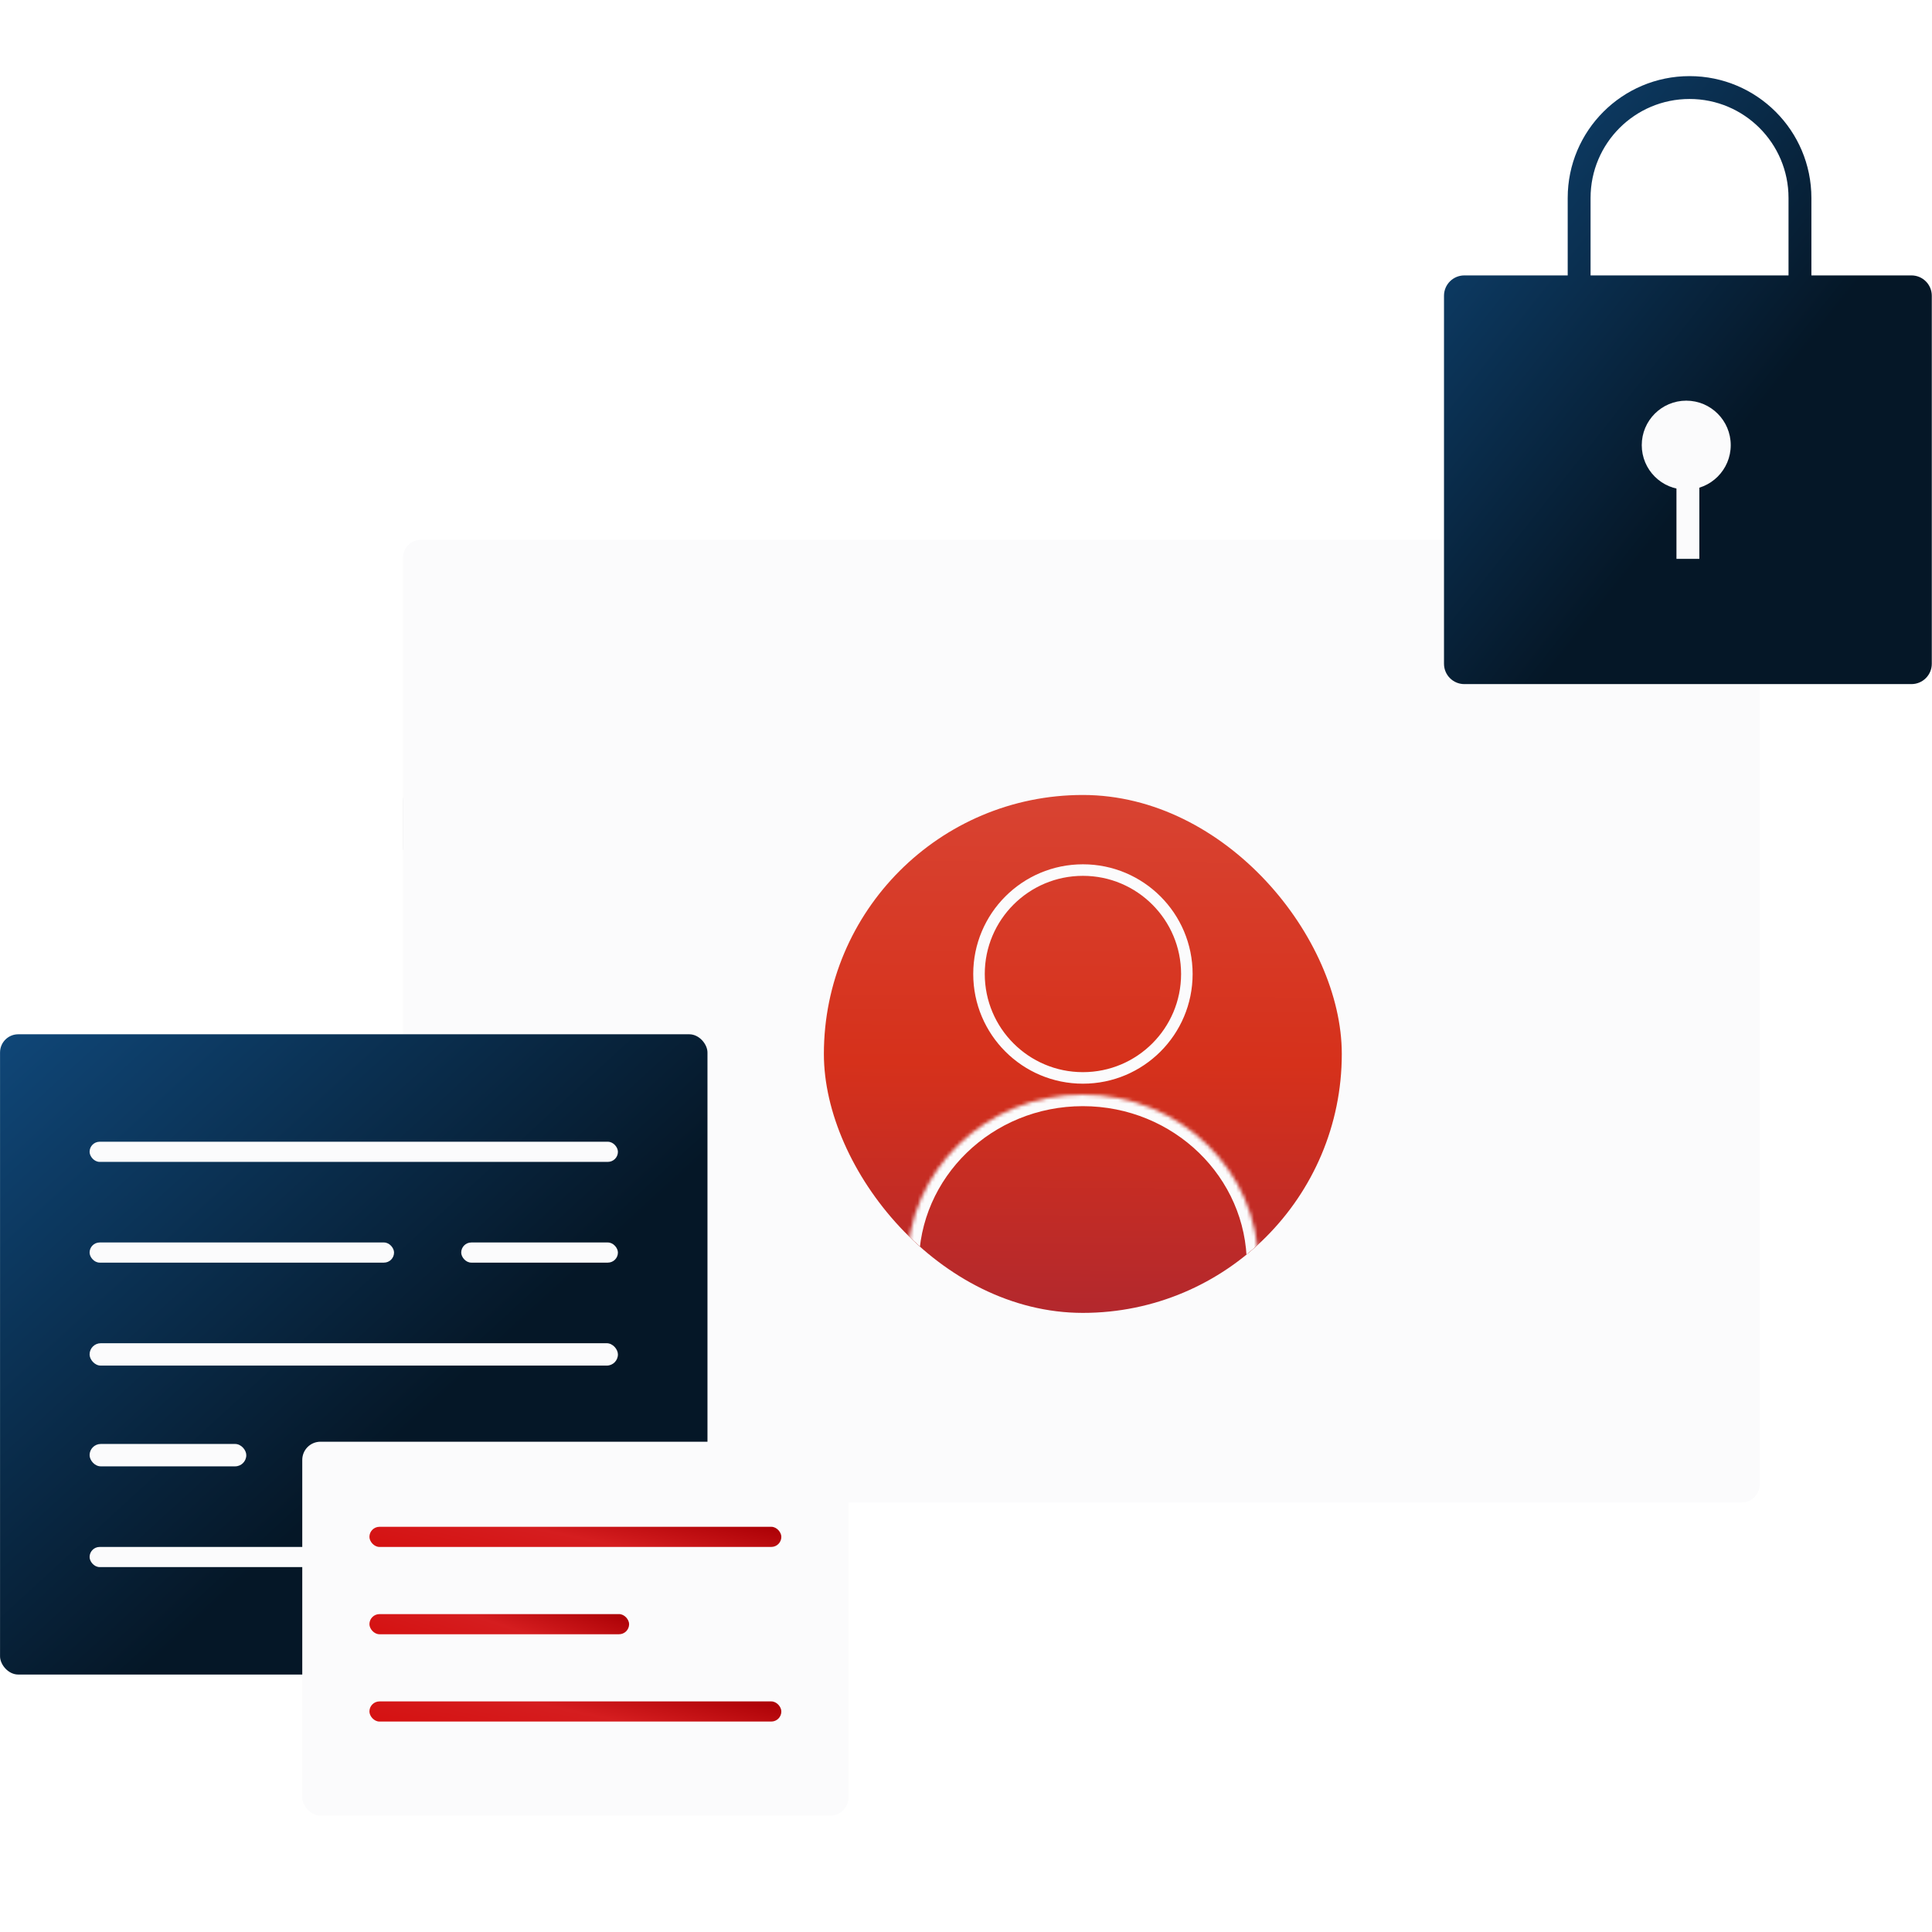
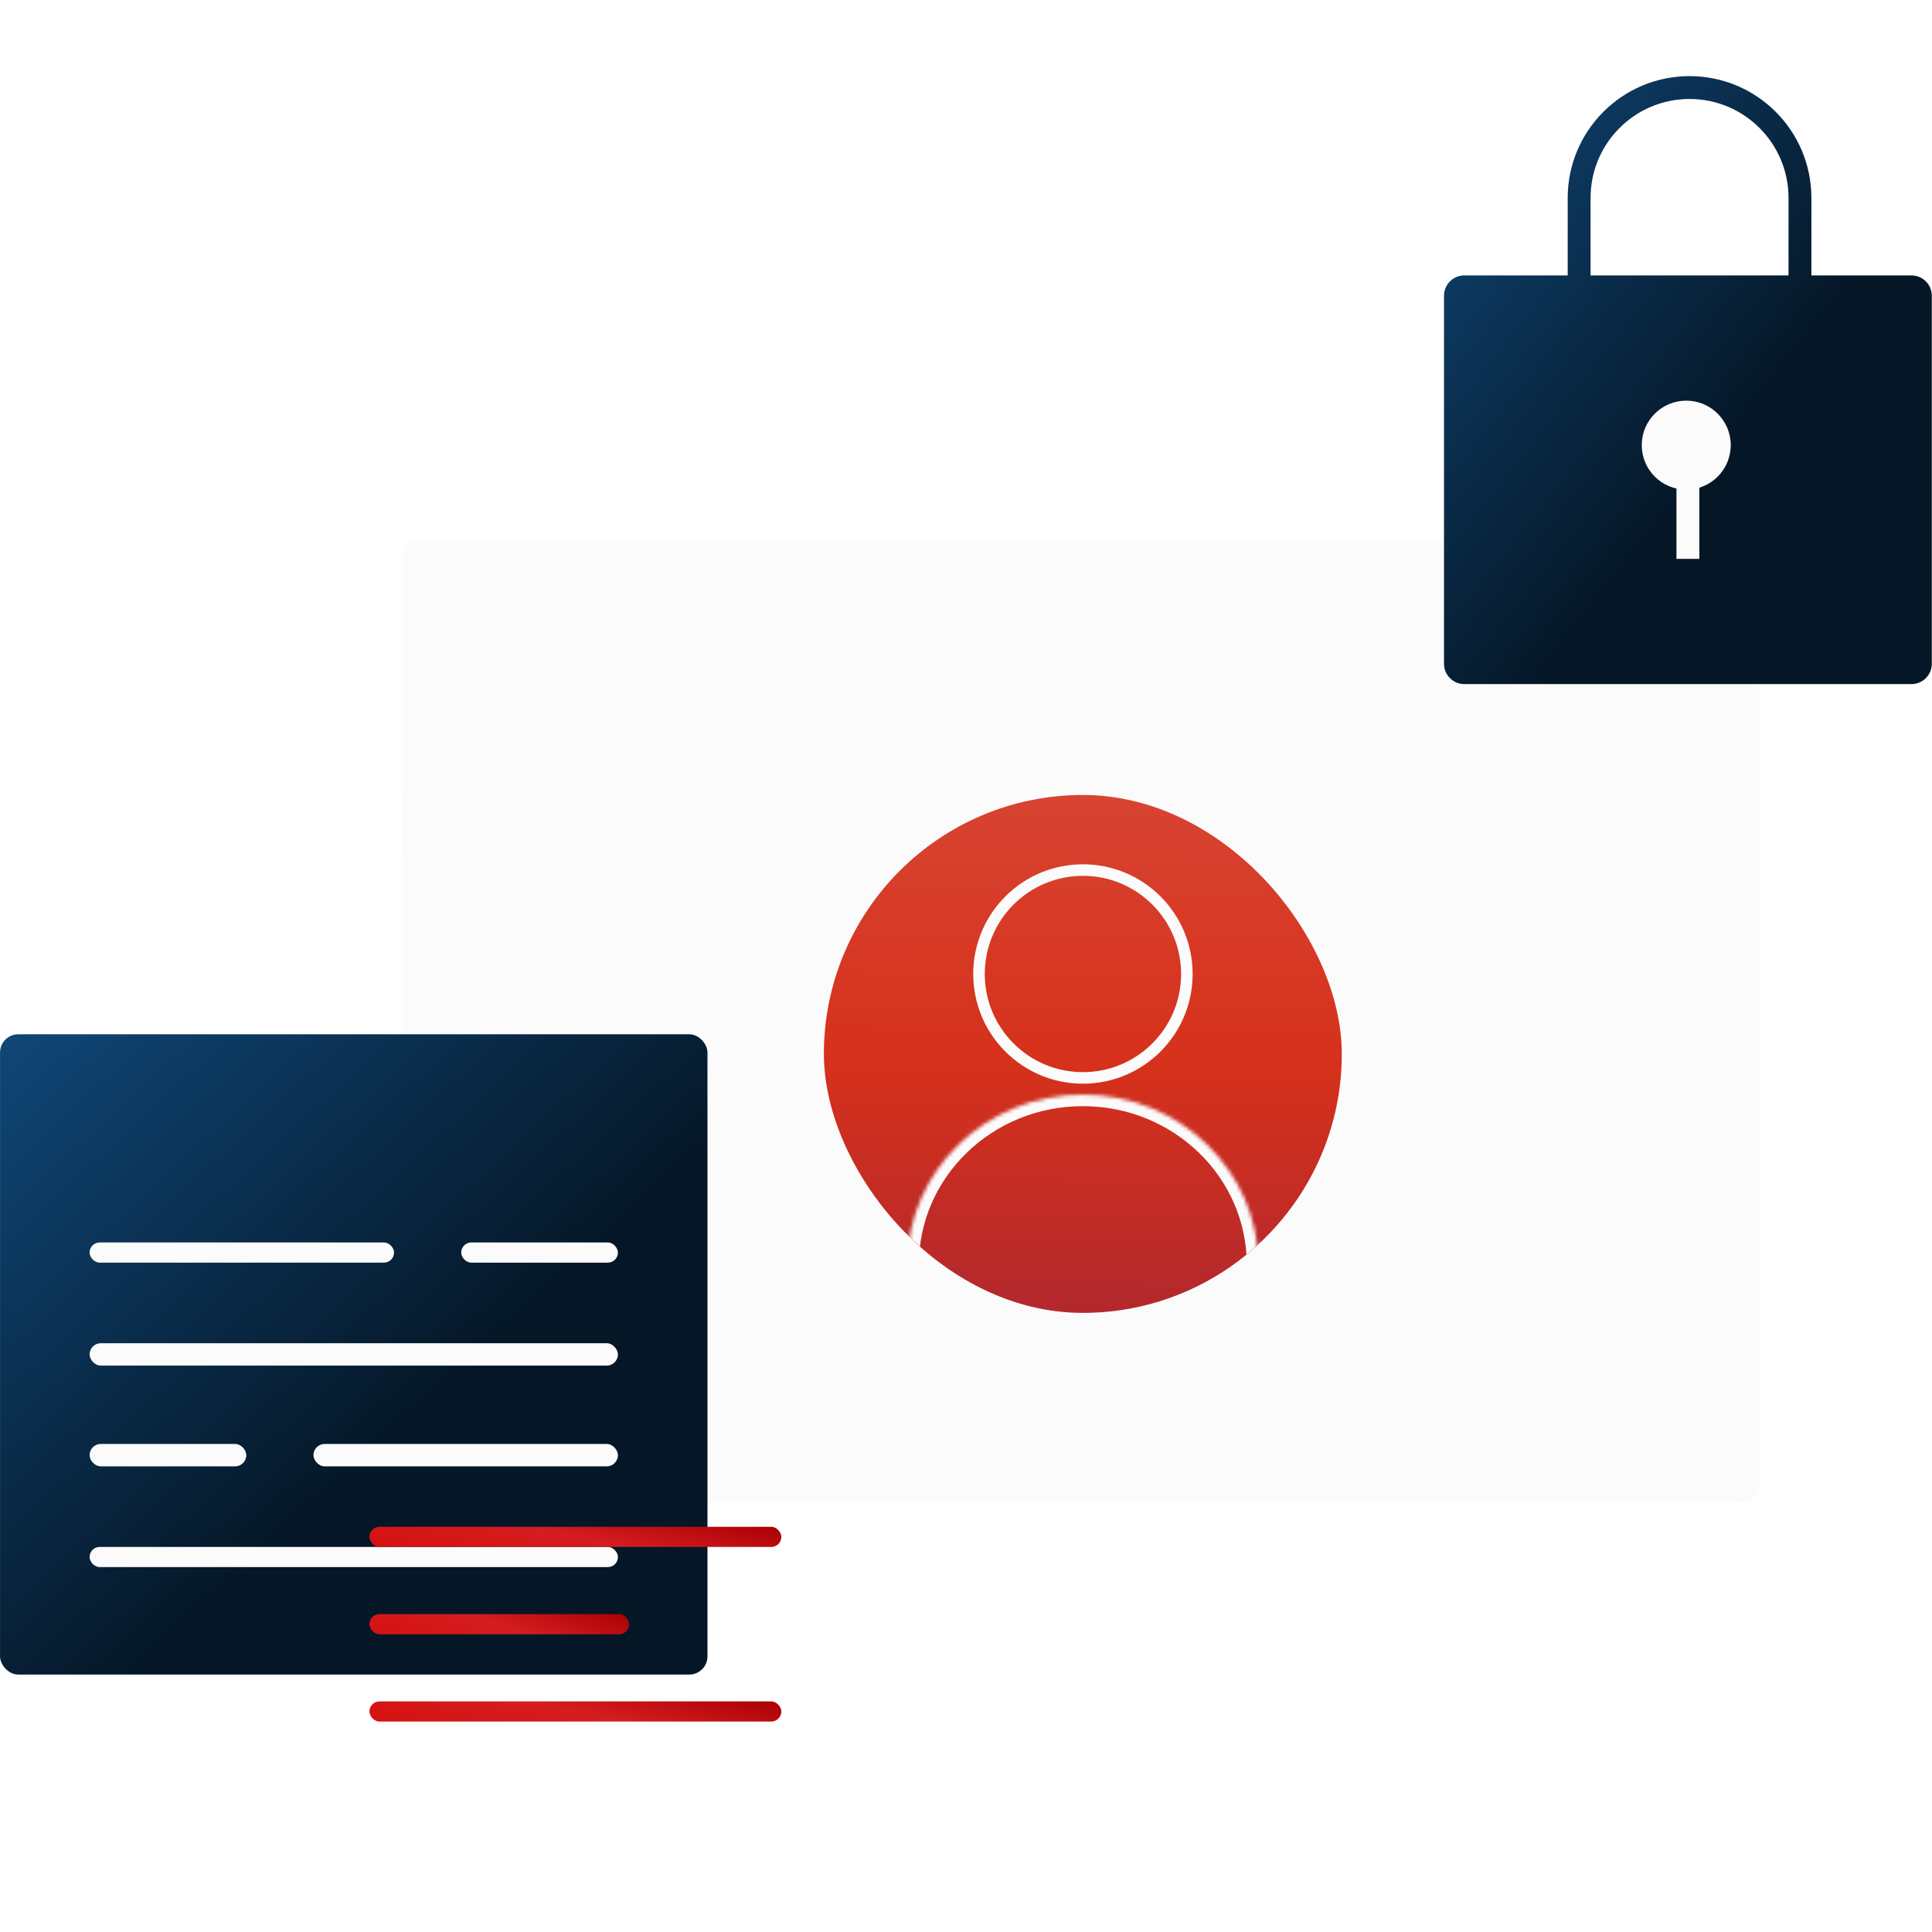
<svg xmlns="http://www.w3.org/2000/svg" width="540" height="540" viewBox="0 0 540 540" fill="none">
  <path d="M112.641 223.745C112.641 220.98 114.883 218.739 117.647 218.739H486.824C489.589 218.739 491.83 220.98 491.83 223.745V237.511H112.641V223.745Z" fill="#E0E2E4" />
  <circle cx="139.548" cy="228.125" r="2.503" fill="#A8AEB3" />
  <circle cx="130.788" cy="228.125" r="2.503" fill="#A8AEB3" />
  <circle cx="122.027" cy="228.125" r="2.503" fill="#A8AEB3" />
  <g filter="url(#filter0_d_381_1098)">
    <rect x="112.641" y="149.623" width="379.189" height="269.061" rx="5.006" fill="#FBFBFC" />
  </g>
  <g filter="url(#filter1_d_381_1098)">
    <g clip-path="url(#clip0_381_1098)">
      <circle cx="302.656" cy="292.634" r="72.379" fill="url(#paint0_linear_381_1098)" />
      <path d="M302.682 241.243C318.724 241.243 331.729 254.248 331.729 270.291C331.728 286.333 318.724 299.337 302.682 299.337C286.639 299.337 273.634 286.333 273.634 270.291C273.634 254.248 286.639 241.243 302.682 241.243Z" stroke="#FBFBFC" stroke-width="3.225" stroke-linecap="square" stroke-linejoin="bevel" />
      <mask id="path-9-inside-1_381_1098" fill="white">
        <path d="M253.598 351.529C253.598 325.307 275.561 304.006 302.651 304.006C329.74 304.006 351.71 325.28 351.71 351.529" />
      </mask>
      <path d="M250.373 351.529V354.754H256.823V351.529H253.598H250.373ZM348.485 351.529V354.754H354.935V351.529H351.71H348.485ZM253.598 351.529H256.823C256.823 327.183 277.246 307.231 302.651 307.231V304.006V300.781C273.876 300.781 250.373 323.432 250.373 351.529H253.598ZM302.651 304.006V307.231C328.057 307.231 348.485 327.157 348.485 351.529H351.71H354.935C354.935 323.402 331.423 300.781 302.651 300.781V304.006Z" fill="#FBFBFC" mask="url(#path-9-inside-1_381_1098)" />
    </g>
  </g>
  <path d="M472.233 21.275C491.041 21.275 506.289 36.522 506.289 55.33V76.979H534.261C537.399 76.979 539.942 79.522 539.942 82.659V185.528C539.942 188.665 537.399 191.208 534.261 191.208H409.284C406.147 191.208 403.603 188.665 403.603 185.528V82.659C403.603 79.522 406.147 76.979 409.284 76.979H438.177V55.33C438.178 36.522 453.425 21.275 472.233 21.275ZM472.233 27.665C456.954 27.665 444.568 40.051 444.568 55.33V76.979H499.898V55.33C499.898 40.051 487.512 27.665 472.233 27.665Z" fill="url(#paint1_linear_381_1098)" />
  <circle cx="471.311" cy="124.421" r="12.436" fill="#FBFBFC" />
  <path d="M471.772 156.203V130.409" stroke="#FBFBFC" stroke-width="6.39" stroke-miterlimit="10" />
  <rect x="0.011" y="289.084" width="197.729" height="178.957" rx="5.086" fill="url(#paint2_linear_381_1098)" />
-   <rect x="25.04" y="319.119" width="147.671" height="5.632" rx="2.816" fill="#FBFBFC" />
  <rect x="25.04" y="347.277" width="85.099" height="5.632" rx="2.816" fill="#FBFBFC" />
  <rect x="128.91" y="347.277" width="43.801" height="5.632" rx="2.816" fill="#FBFBFC" />
  <rect x="25.04" y="403.592" width="43.801" height="6.257" rx="3.129" fill="#FBFBFC" />
  <rect x="25.04" y="375.434" width="147.671" height="6.257" rx="3.129" fill="#FBFBFC" />
  <rect x="87.612" y="403.592" width="85.099" height="6.257" rx="3.129" fill="#FBFBFC" />
  <rect x="25.04" y="432.375" width="147.671" height="5.632" rx="2.816" fill="#FBFBFC" />
  <g filter="url(#filter2_d_381_1098)">
-     <rect x="84.484" y="401.715" width="152.677" height="104.496" rx="5.086" fill="#FBFBFC" />
-   </g>
+     </g>
  <rect x="103.255" y="426.744" width="115.133" height="5.632" rx="2.816" fill="url(#paint3_linear_381_1098)" />
  <rect x="103.255" y="451.147" width="72.584" height="5.632" rx="2.816" fill="url(#paint4_linear_381_1098)" />
  <rect x="103.255" y="475.55" width="115.133" height="5.632" rx="2.816" fill="url(#paint5_linear_381_1098)" />
  <defs>
    <filter id="filter0_d_381_1098" x="106.384" y="144.617" width="391.703" height="281.576" filterUnits="userSpaceOnUse" color-interpolation-filters="sRGB">
      <feFlood flood-opacity="0" result="BackgroundImageFix" />
      <feColorMatrix in="SourceAlpha" type="matrix" values="0 0 0 0 0 0 0 0 0 0 0 0 0 0 0 0 0 0 127 0" result="hardAlpha" />
      <feOffset dy="1.251" />
      <feGaussianBlur stdDeviation="3.129" />
      <feComposite in2="hardAlpha" operator="out" />
      <feColorMatrix type="matrix" values="0 0 0 0 0 0 0 0 0 0 0 0 0 0 0 0 0 0 0.15 0" />
      <feBlend mode="normal" in2="BackgroundImageFix" result="effect1_dropShadow_381_1098" />
      <feBlend mode="normal" in="SourceGraphic" in2="effect1_dropShadow_381_1098" result="shape" />
    </filter>
    <filter id="filter1_d_381_1098" x="225.419" y="217.34" width="154.475" height="154.475" filterUnits="userSpaceOnUse" color-interpolation-filters="sRGB">
      <feFlood flood-opacity="0" result="BackgroundImageFix" />
      <feColorMatrix in="SourceAlpha" type="matrix" values="0 0 0 0 0 0 0 0 0 0 0 0 0 0 0 0 0 0 127 0" result="hardAlpha" />
      <feOffset dy="1.944" />
      <feGaussianBlur stdDeviation="2.429" />
      <feComposite in2="hardAlpha" operator="out" />
      <feColorMatrix type="matrix" values="0 0 0 0 0 0 0 0 0 0 0 0 0 0 0 0 0 0 0.15 0" />
      <feBlend mode="normal" in2="BackgroundImageFix" result="effect1_dropShadow_381_1098" />
      <feBlend mode="normal" in="SourceGraphic" in2="effect1_dropShadow_381_1098" result="shape" />
    </filter>
    <filter id="filter2_d_381_1098" x="78.227" y="396.71" width="165.191" height="117.01" filterUnits="userSpaceOnUse" color-interpolation-filters="sRGB">
      <feFlood flood-opacity="0" result="BackgroundImageFix" />
      <feColorMatrix in="SourceAlpha" type="matrix" values="0 0 0 0 0 0 0 0 0 0 0 0 0 0 0 0 0 0 127 0" result="hardAlpha" />
      <feOffset dy="1.251" />
      <feGaussianBlur stdDeviation="3.129" />
      <feComposite in2="hardAlpha" operator="out" />
      <feColorMatrix type="matrix" values="0 0 0 0 0 0 0 0 0 0 0 0 0 0 0 0 0 0 0.15 0" />
      <feBlend mode="normal" in2="BackgroundImageFix" result="effect1_dropShadow_381_1098" />
      <feBlend mode="normal" in="SourceGraphic" in2="effect1_dropShadow_381_1098" result="shape" />
    </filter>
    <linearGradient id="paint0_linear_381_1098" x1="322.922" y1="365.012" x2="323.902" y2="220.399" gradientUnits="userSpaceOnUse">
      <stop stop-color="#B3282D" />
      <stop offset="0.482" stop-color="#D6311B" />
      <stop offset="1" stop-color="#D84332" />
    </linearGradient>
    <linearGradient id="paint1_linear_381_1098" x1="485.913" y1="121.512" x2="360.748" y2="22.419" gradientUnits="userSpaceOnUse">
      <stop stop-color="#051727" />
      <stop offset="1" stop-color="#12538D" />
    </linearGradient>
    <linearGradient id="paint2_linear_381_1098" x1="119.383" y1="394.645" x2="-15.536" y2="247.544" gradientUnits="userSpaceOnUse">
      <stop stop-color="#051727" />
      <stop offset="1" stop-color="#12538D" />
    </linearGradient>
    <linearGradient id="paint3_linear_381_1098" x1="103.255" y1="432.376" x2="109.248" y2="403.9" gradientUnits="userSpaceOnUse">
      <stop stop-color="#D51111" />
      <stop offset="0.504" stop-color="#D51D1F" />
      <stop offset="1" stop-color="#AA0005" />
    </linearGradient>
    <linearGradient id="paint4_linear_381_1098" x1="103.255" y1="456.779" x2="112.187" y2="430.024" gradientUnits="userSpaceOnUse">
      <stop stop-color="#D51111" />
      <stop offset="0.504" stop-color="#D51D1F" />
      <stop offset="1" stop-color="#AA0005" />
    </linearGradient>
    <linearGradient id="paint5_linear_381_1098" x1="103.255" y1="481.182" x2="109.248" y2="452.706" gradientUnits="userSpaceOnUse">
      <stop stop-color="#D51111" />
      <stop offset="0.504" stop-color="#D51D1F" />
      <stop offset="1" stop-color="#AA0005" />
    </linearGradient>
    <clipPath id="clip0_381_1098">
      <rect x="230.278" y="220.255" width="144.757" height="144.757" rx="72.379" fill="white" />
    </clipPath>
  </defs>
</svg>